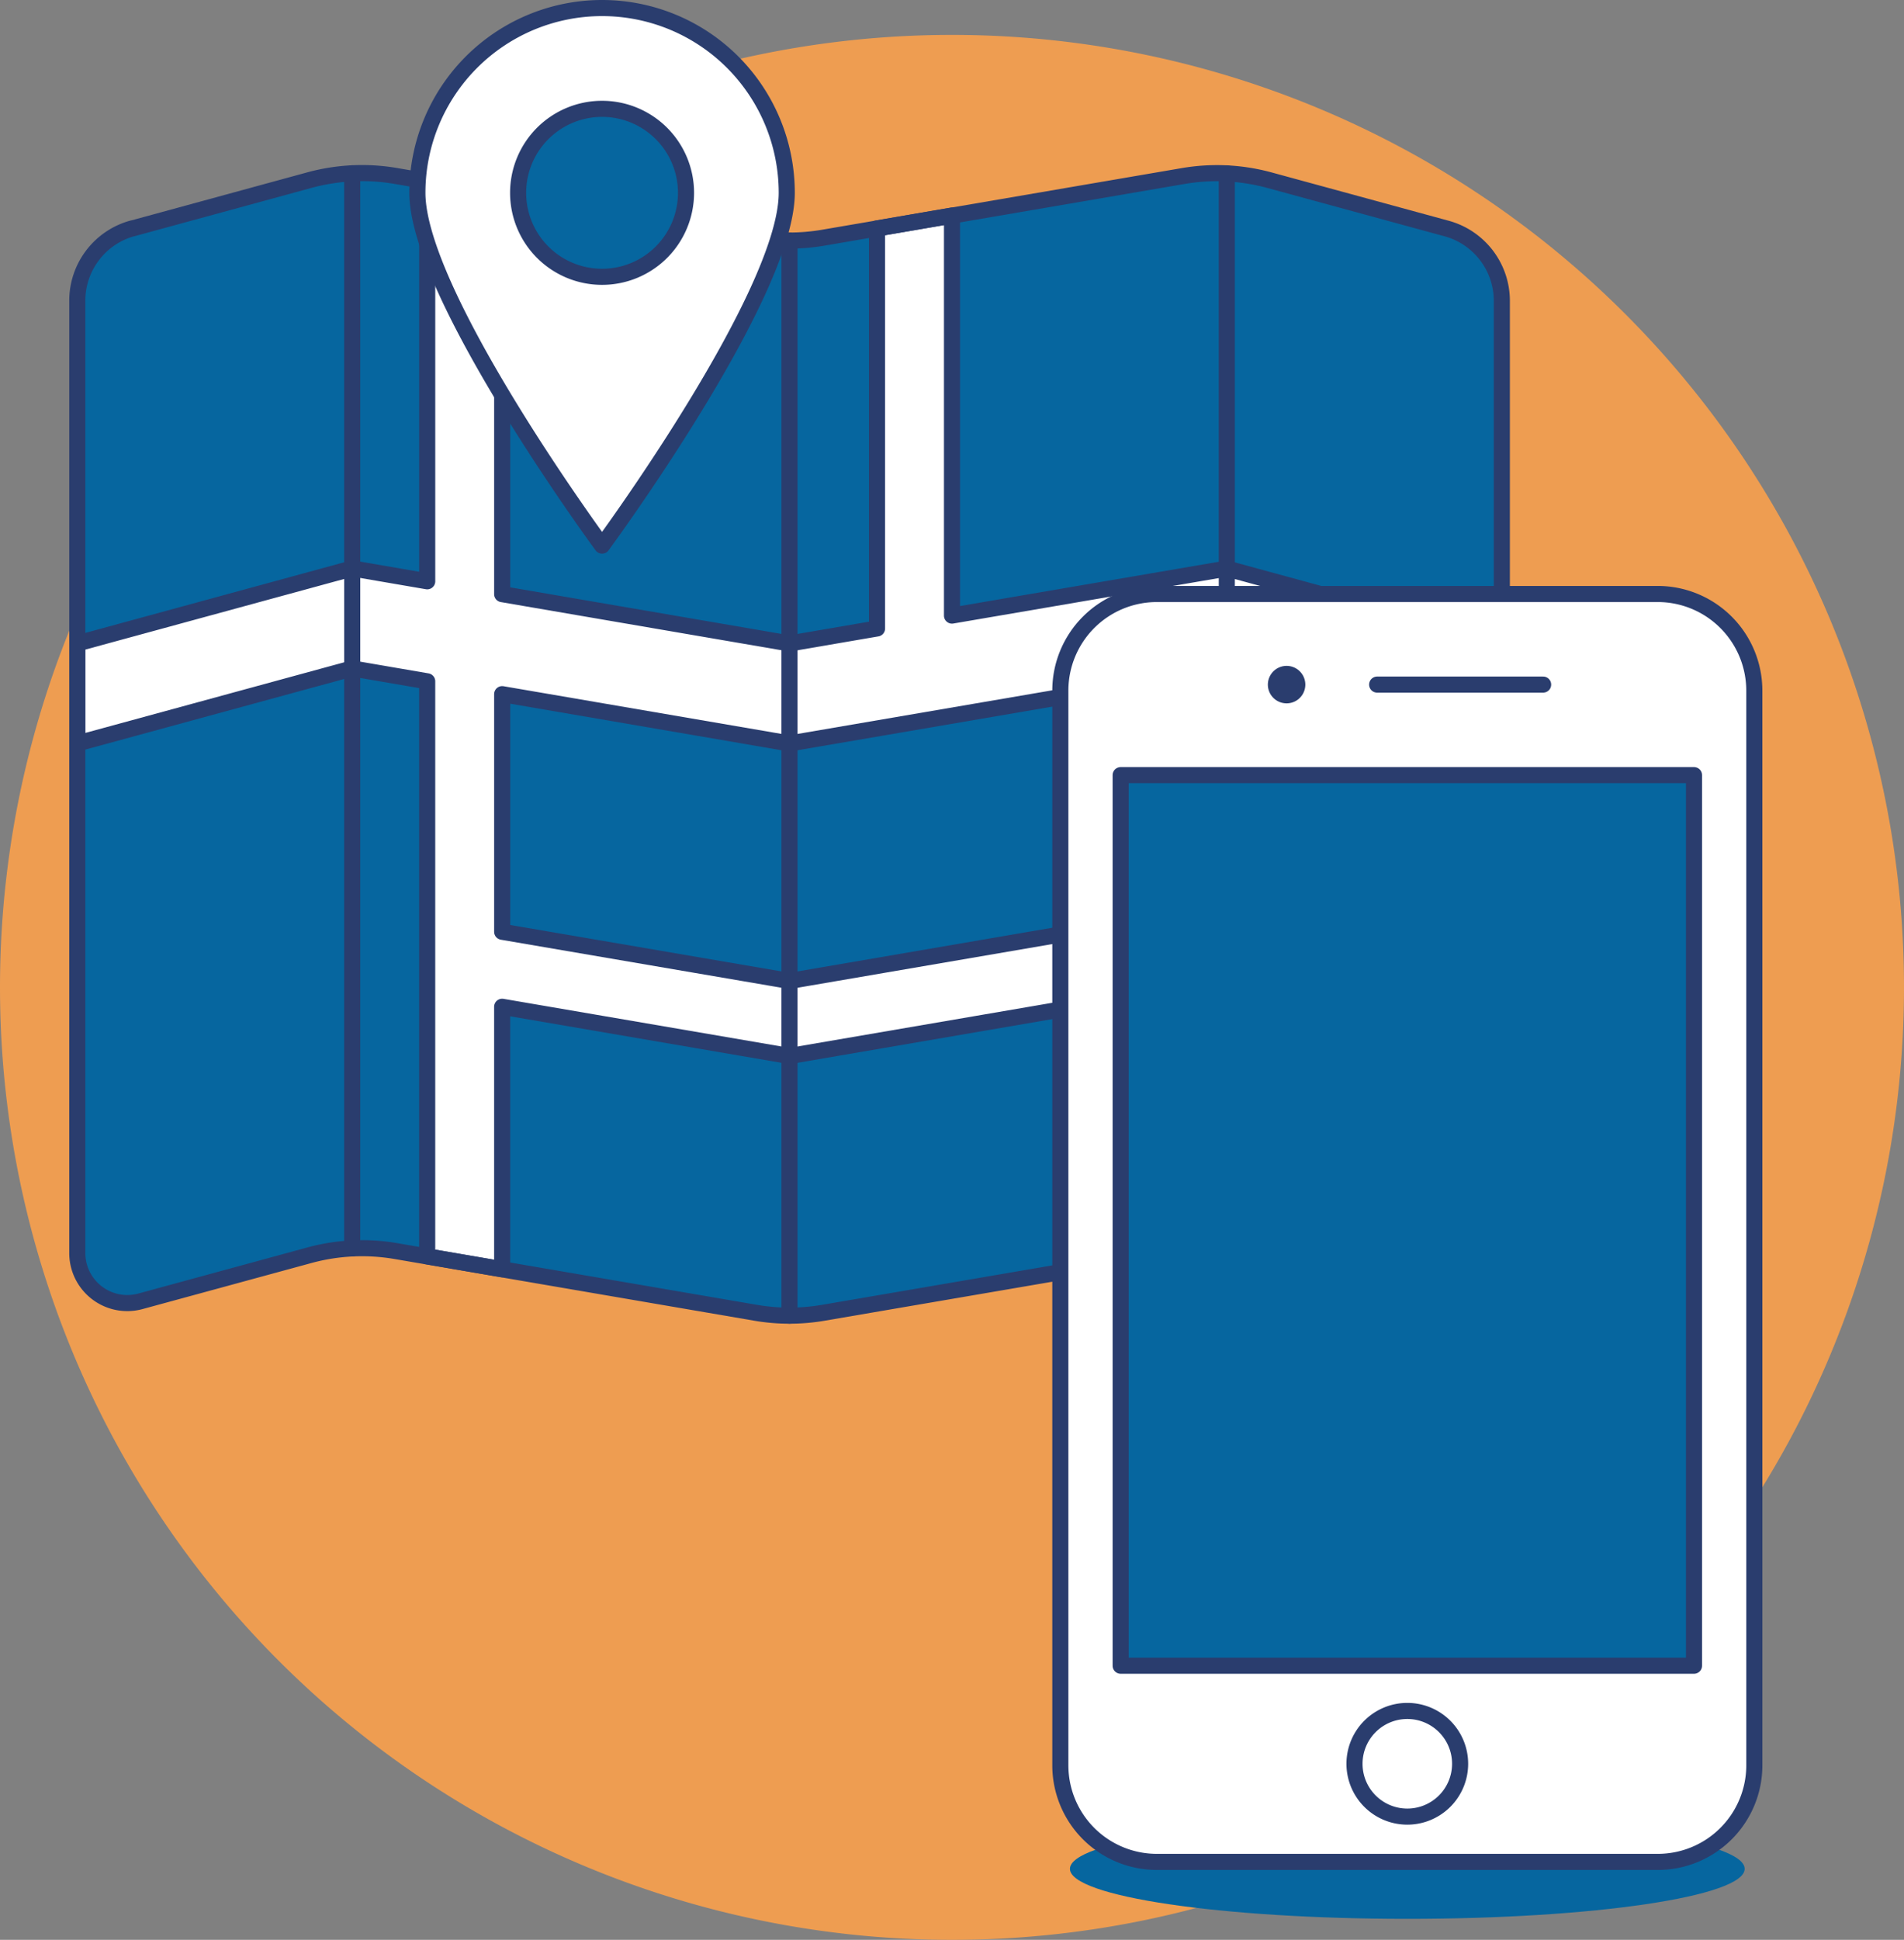
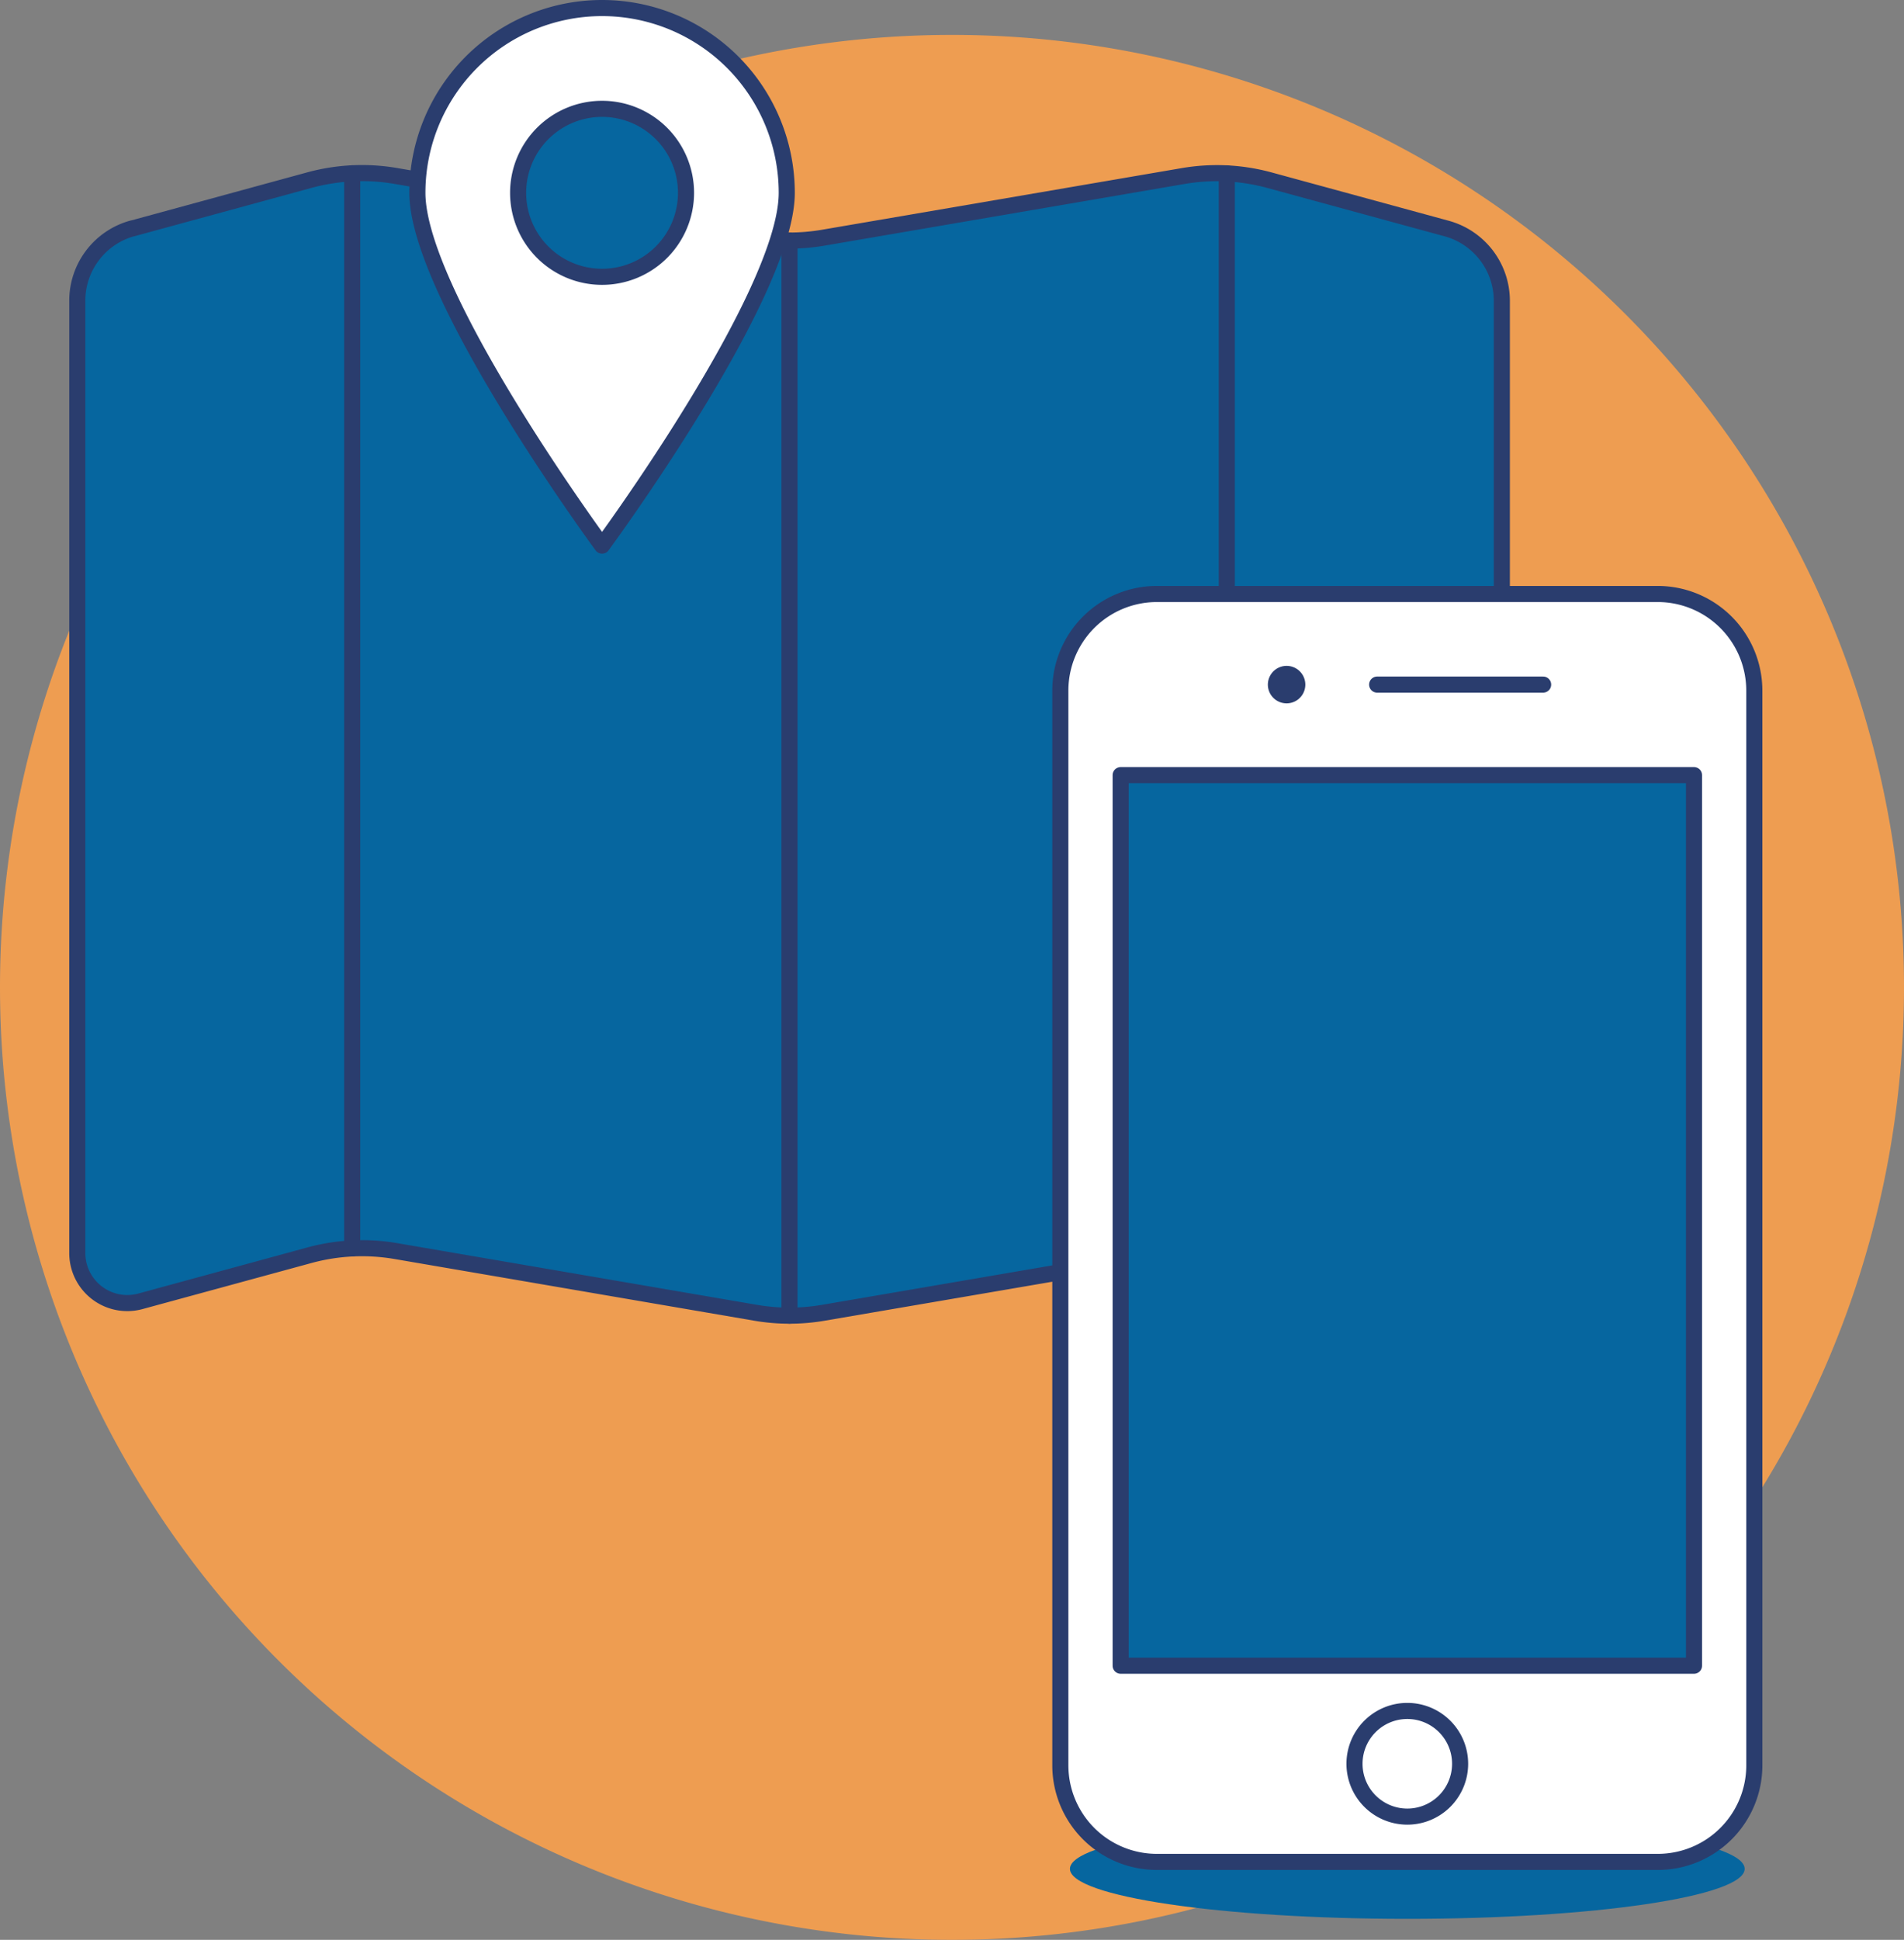
<svg xmlns="http://www.w3.org/2000/svg" width="118.332" height="120.5" viewBox="0 0 118.332 120.5">
  <rect x="0" y="0" width="118.332" height="120.5" fill="#808080" stroke="none" />
  <g id="Group_60" data-name="Group 60" transform="translate(-10 -9.186)">
    <path id="Path_370" data-name="Path 370" d="M10,69.98A59.166,59.166,0,1,0,69.166,10.814,59.166,59.166,0,0,0,10,69.98Z" transform="translate(0 0.54)" fill="#ee9d51" />
    <path id="Path_371" data-name="Path 371" d="M16.68,20.054l10.993-3a12.443,12.443,0,0,1,5.369-.259L55.41,20.63a12.425,12.425,0,0,0,4.2,0L81.976,16.8a12.437,12.437,0,0,1,5.368.259l11,3a4.658,4.658,0,0,1,3.438,4.5V83.706a3.106,3.106,0,0,1-3.929,3l-10.5-2.865a12.437,12.437,0,0,0-5.368-.259L59.609,87.413a12.424,12.424,0,0,1-4.2,0L33.043,83.579a12.443,12.443,0,0,0-5.369.259L17.171,86.7a3.106,3.106,0,0,1-3.923-3V24.549a4.656,4.656,0,0,1,3.432-4.5Z" transform="translate(1.556 3.321)" fill="#06669f" />
    <path id="Path_372" data-name="Path 372" d="M61.547,73.447a12.463,12.463,0,0,1,2.662.422l10.5,2.865a3.106,3.106,0,0,0,3.929-3V42.083L61.551,37.424Z" transform="translate(24.698 13.29)" fill="#06669f" />
    <path id="Path_373" data-name="Path 373" d="M34.99,41.98V17.13L33.044,16.8a12.443,12.443,0,0,0-5.369.259l-10.994,3a4.656,4.656,0,0,0-3.433,4.5V45.84l17.084-4.659Z" transform="translate(1.556 3.321)" fill="#06669f" />
    <path id="Path_374" data-name="Path 374" d="M31.1,38.757V53.513l17.861,3.062,22.52-3.856V37.964l-22.52,3.861Z" transform="translate(10.11 13.549)" fill="#06669f" />
-     <path id="Path_375" data-name="Path 375" d="M67.609,43.94V19.09l-4.659.8v24.85l-5.436.932L39.653,42.608V17.759l-4.659-.8V41.81l-4.659-.8L13.25,45.67v6.212l17.084-4.659,4.659.8V83.743l4.659.8V68.24L57.509,71.3l22.524-3.862V83.749l1.945-.334a12.47,12.47,0,0,1,2.714-.163V47.229l17.084,4.659V45.676L84.693,41.017ZM80.033,62.776l-22.52,3.861L39.653,63.581V48.821l17.861,3.063,22.52-3.856Z" transform="translate(1.557 3.485)" fill="#fff" />
-     <path id="Path_376" data-name="Path 376" d="M67.609,43.94V19.09l-4.659.8v24.85l-5.436.932L39.653,42.608V17.759l-4.659-.8V41.81l-4.659-.8L13.25,45.67v6.212l17.084-4.659,4.659.8V83.743l4.659.8V68.24L57.509,71.3l22.524-3.862V83.749l1.945-.334a12.47,12.47,0,0,1,2.714-.163V47.229l17.084,4.659V45.676L84.693,41.017ZM80.033,62.776l-22.52,3.861L39.653,63.581V48.821l17.861,3.063,22.52-3.856Z" transform="translate(1.557 3.485)" fill="none" stroke="#2a3d6e" stroke-linecap="round" stroke-linejoin="round" stroke-width="1" />
    <path id="Path_377" data-name="Path 377" d="M61.547,16.628V83.411" transform="translate(24.698 3.326)" fill="none" stroke="#2a3d6e" stroke-linecap="round" stroke-linejoin="round" stroke-width="1" />
    <path id="Path_378" data-name="Path 378" d="M43.172,86.234V19.451" transform="translate(15.894 4.679)" fill="none" stroke="#2a3d6e" stroke-linecap="round" stroke-linejoin="round" stroke-width="1" />
    <path id="Path_379" data-name="Path 379" d="M24.8,16.627V83.41" transform="translate(7.09 3.326)" fill="none" stroke="#2a3d6e" stroke-linecap="round" stroke-linejoin="round" stroke-width="1" />
    <path id="Path_380" data-name="Path 380" d="M16.68,20.054l10.993-3a12.443,12.443,0,0,1,5.369-.259L55.41,20.63a12.425,12.425,0,0,0,4.2,0L81.976,16.8a12.437,12.437,0,0,1,5.368.259l11,3a4.658,4.658,0,0,1,3.438,4.5V83.706a3.106,3.106,0,0,1-3.929,3l-10.5-2.865a12.437,12.437,0,0,0-5.368-.259L59.609,87.413a12.424,12.424,0,0,1-4.2,0L33.043,83.579a12.443,12.443,0,0,0-5.369.259L17.171,86.7a3.106,3.106,0,0,1-3.923-3V24.549a4.656,4.656,0,0,1,3.432-4.5Z" transform="translate(1.556 3.321)" fill="none" stroke="#2a3d6e" stroke-linecap="round" stroke-linejoin="round" stroke-width="1" />
    <path id="Path_381" data-name="Path 381" d="M50.493,21.164c0,6.34-11.478,21.914-11.478,21.914S27.537,27.5,27.537,21.164a11.478,11.478,0,1,1,22.956,0Z" transform="translate(8.403 0)" fill="#fff" stroke="#2a3d6e" stroke-linecap="round" stroke-linejoin="round" stroke-width="1" />
    <path id="Path_382" data-name="Path 382" d="M31.77,19.136a5.217,5.217,0,1,0,5.217-5.217A5.217,5.217,0,0,0,31.77,19.136Z" transform="translate(10.431 2.028)" fill="#06669f" stroke="#2a3d6e" stroke-linecap="round" stroke-linejoin="round" stroke-width="1" />
    <path id="Path_383" data-name="Path 383" d="M54.956,88.838c0,1.716,9.387,3.106,20.967,3.106S96.89,90.554,96.89,88.838,87.5,85.732,75.923,85.732,54.956,87.123,54.956,88.838Z" transform="translate(21.54 36.437)" fill="#06669f" />
    <path id="Path_384" data-name="Path 384" d="M97.684,107.054a6,6,0,0,1-6,6H60.553a6,6,0,0,1-6-6V40.294a6,6,0,0,1,6-6h31.13a6.005,6.005,0,0,1,6,6Z" transform="translate(21.346 11.79)" fill="#fff" />
    <path id="Path_385" data-name="Path 385" d="M97.684,107.054a6,6,0,0,1-6,6H60.553a6,6,0,0,1-6-6V40.294a6,6,0,0,1,6-6h31.13a6.005,6.005,0,0,1,6,6Z" transform="translate(21.346 11.79)" fill="none" stroke="#2a3d6e" stroke-linecap="round" stroke-linejoin="round" stroke-width="1" />
    <path id="Path_386" data-name="Path 386" d="M57.087,41.9H92.72V97.222H57.087Z" transform="translate(22.561 15.435)" fill="#06669f" />
    <path id="Path_387" data-name="Path 387" d="M57.087,41.9H92.72V97.222H57.087Z" transform="translate(22.561 15.435)" fill="none" stroke="#2a3d6e" stroke-linecap="round" stroke-linejoin="round" stroke-width="1" />
    <path id="Path_388" data-name="Path 388" d="M67.863,38.1H78.179" transform="translate(27.725 13.612)" fill="none" stroke="#2a3d6e" stroke-linecap="round" stroke-linejoin="round" stroke-width="1" />
    <path id="Path_389" data-name="Path 389" d="M65.6,38.478a1.164,1.164,0,1,1-.34-.824,1.166,1.166,0,0,1,.34.824Z" transform="translate(25.525 13.237)" fill="#2a3d6e" />
    <path id="Path_390" data-name="Path 390" d="M66.912,84.485A3.282,3.282,0,1,0,70.194,81.2a3.282,3.282,0,0,0-3.282,3.282Z" transform="translate(27.269 34.267)" fill="#fff" stroke="#2a3d6e" stroke-linecap="round" stroke-linejoin="round" stroke-width="1" />
  </g>
</svg>